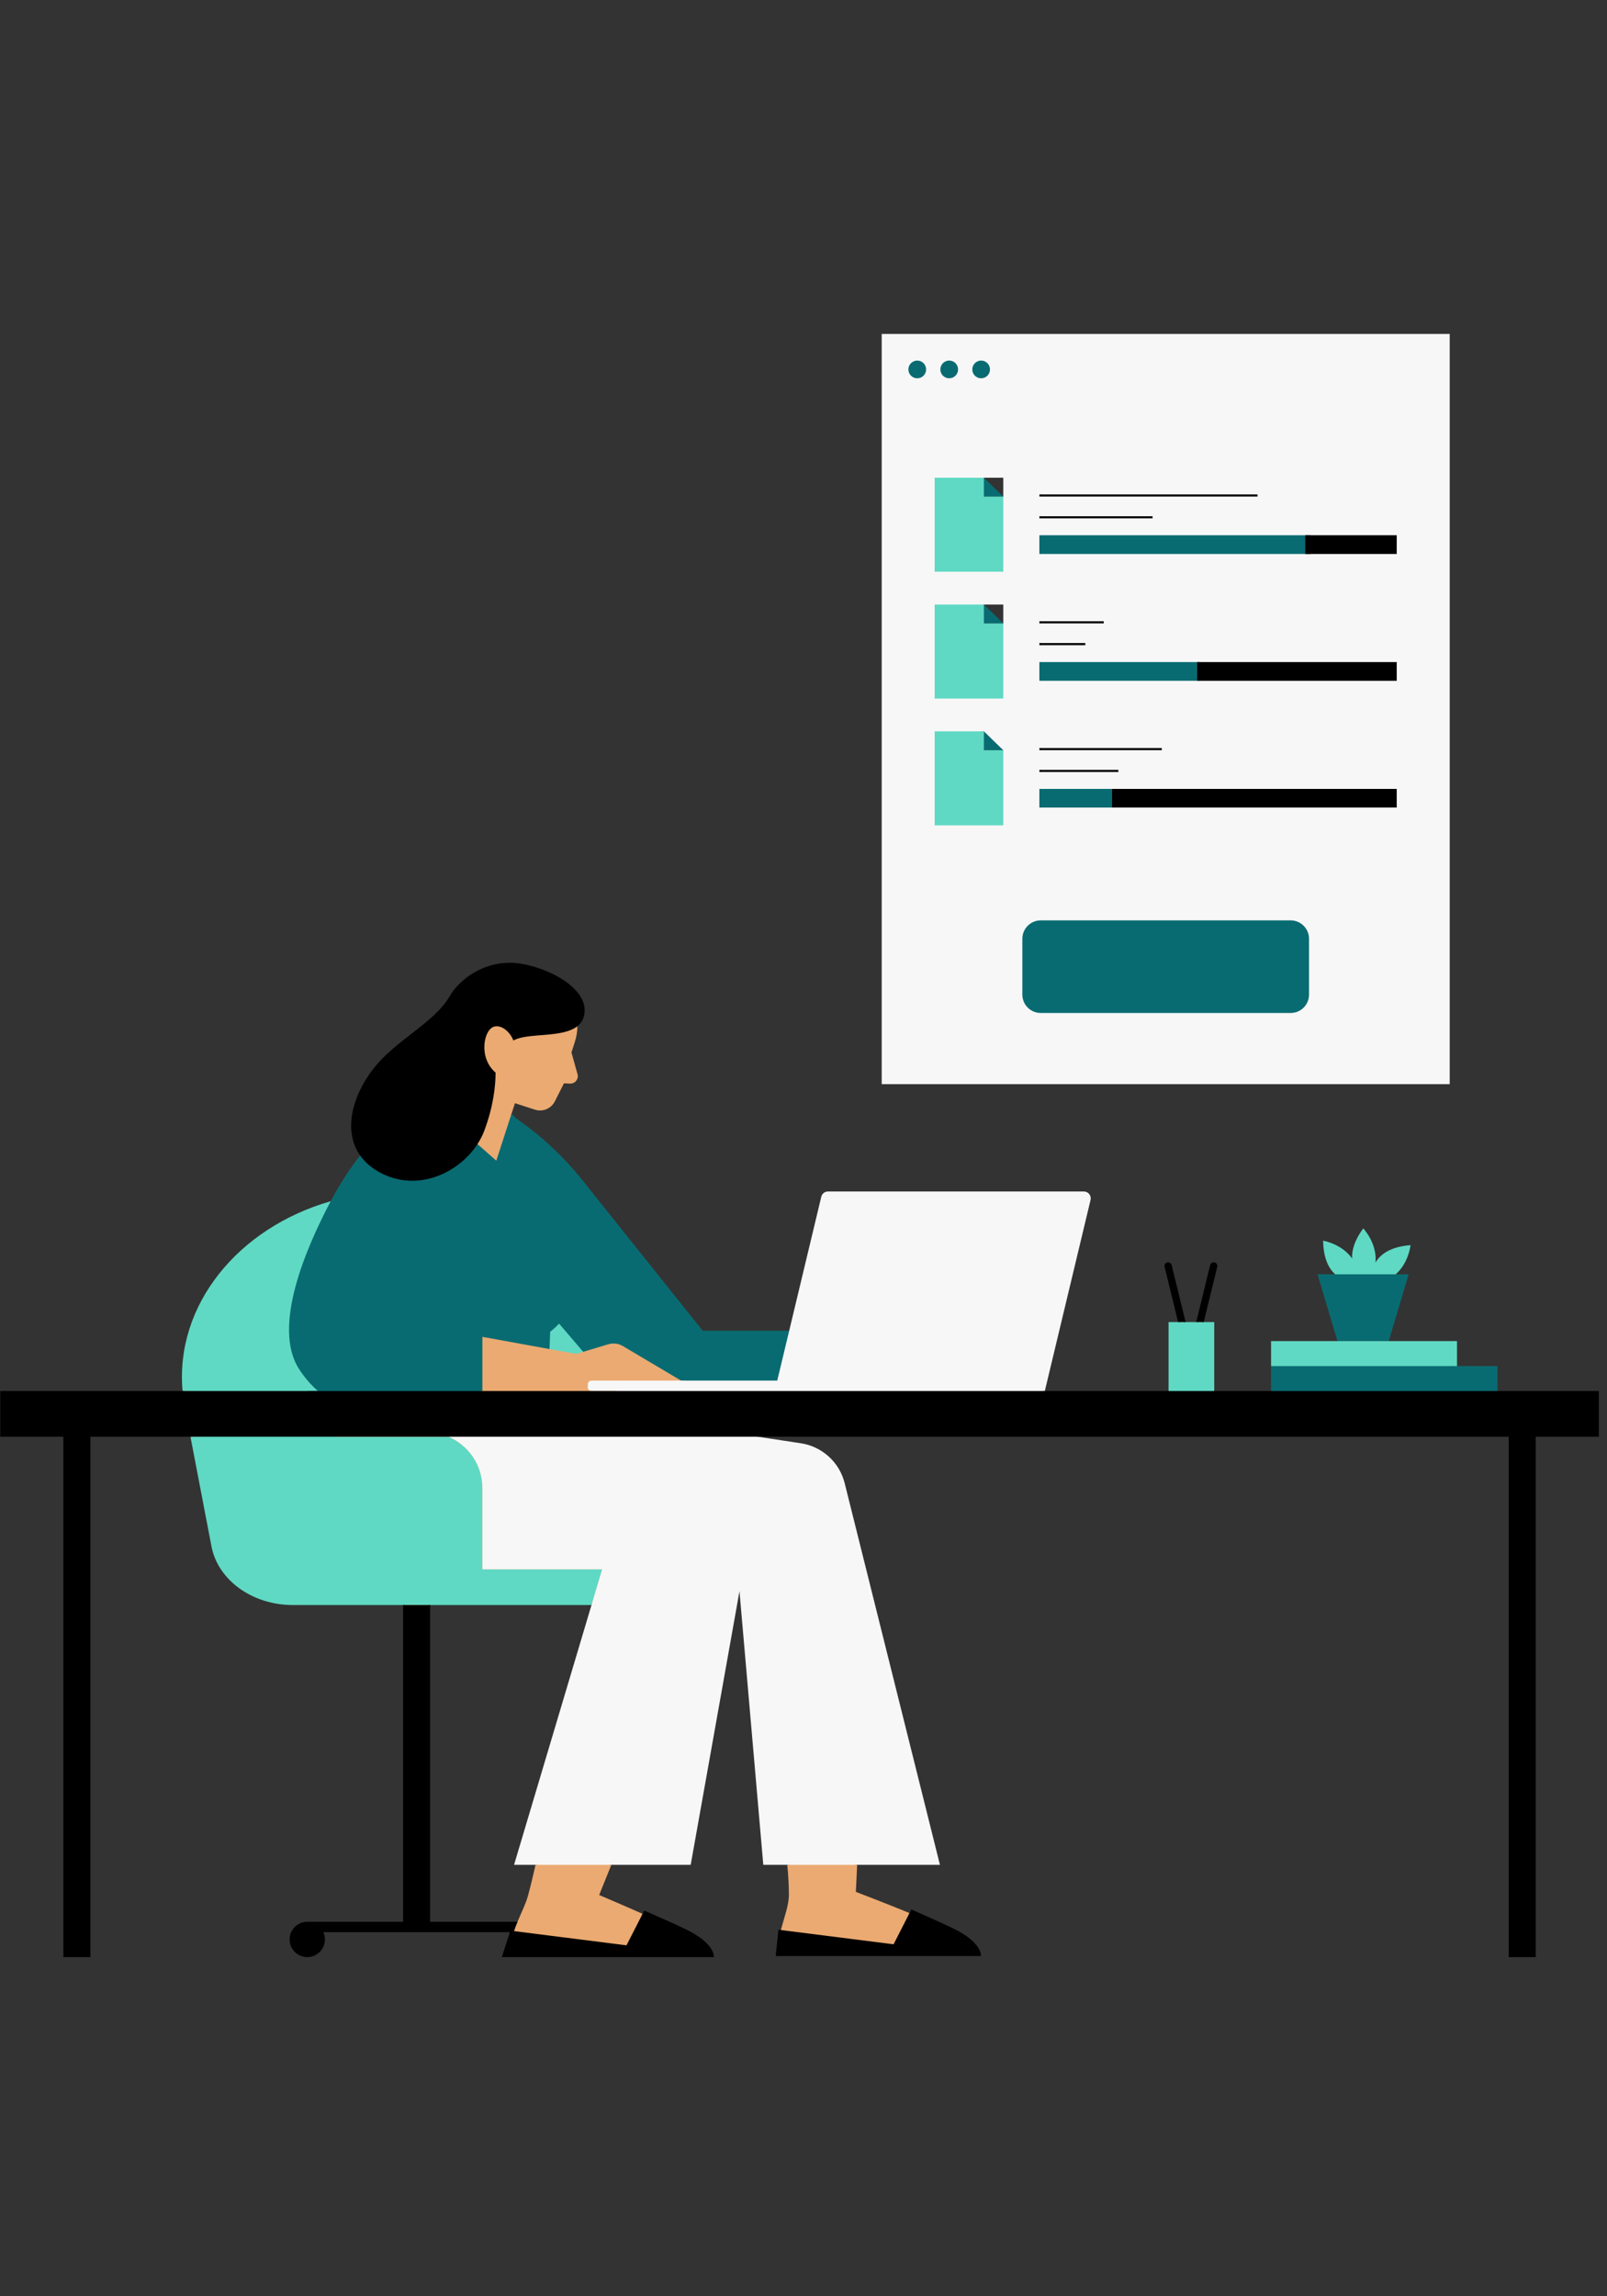
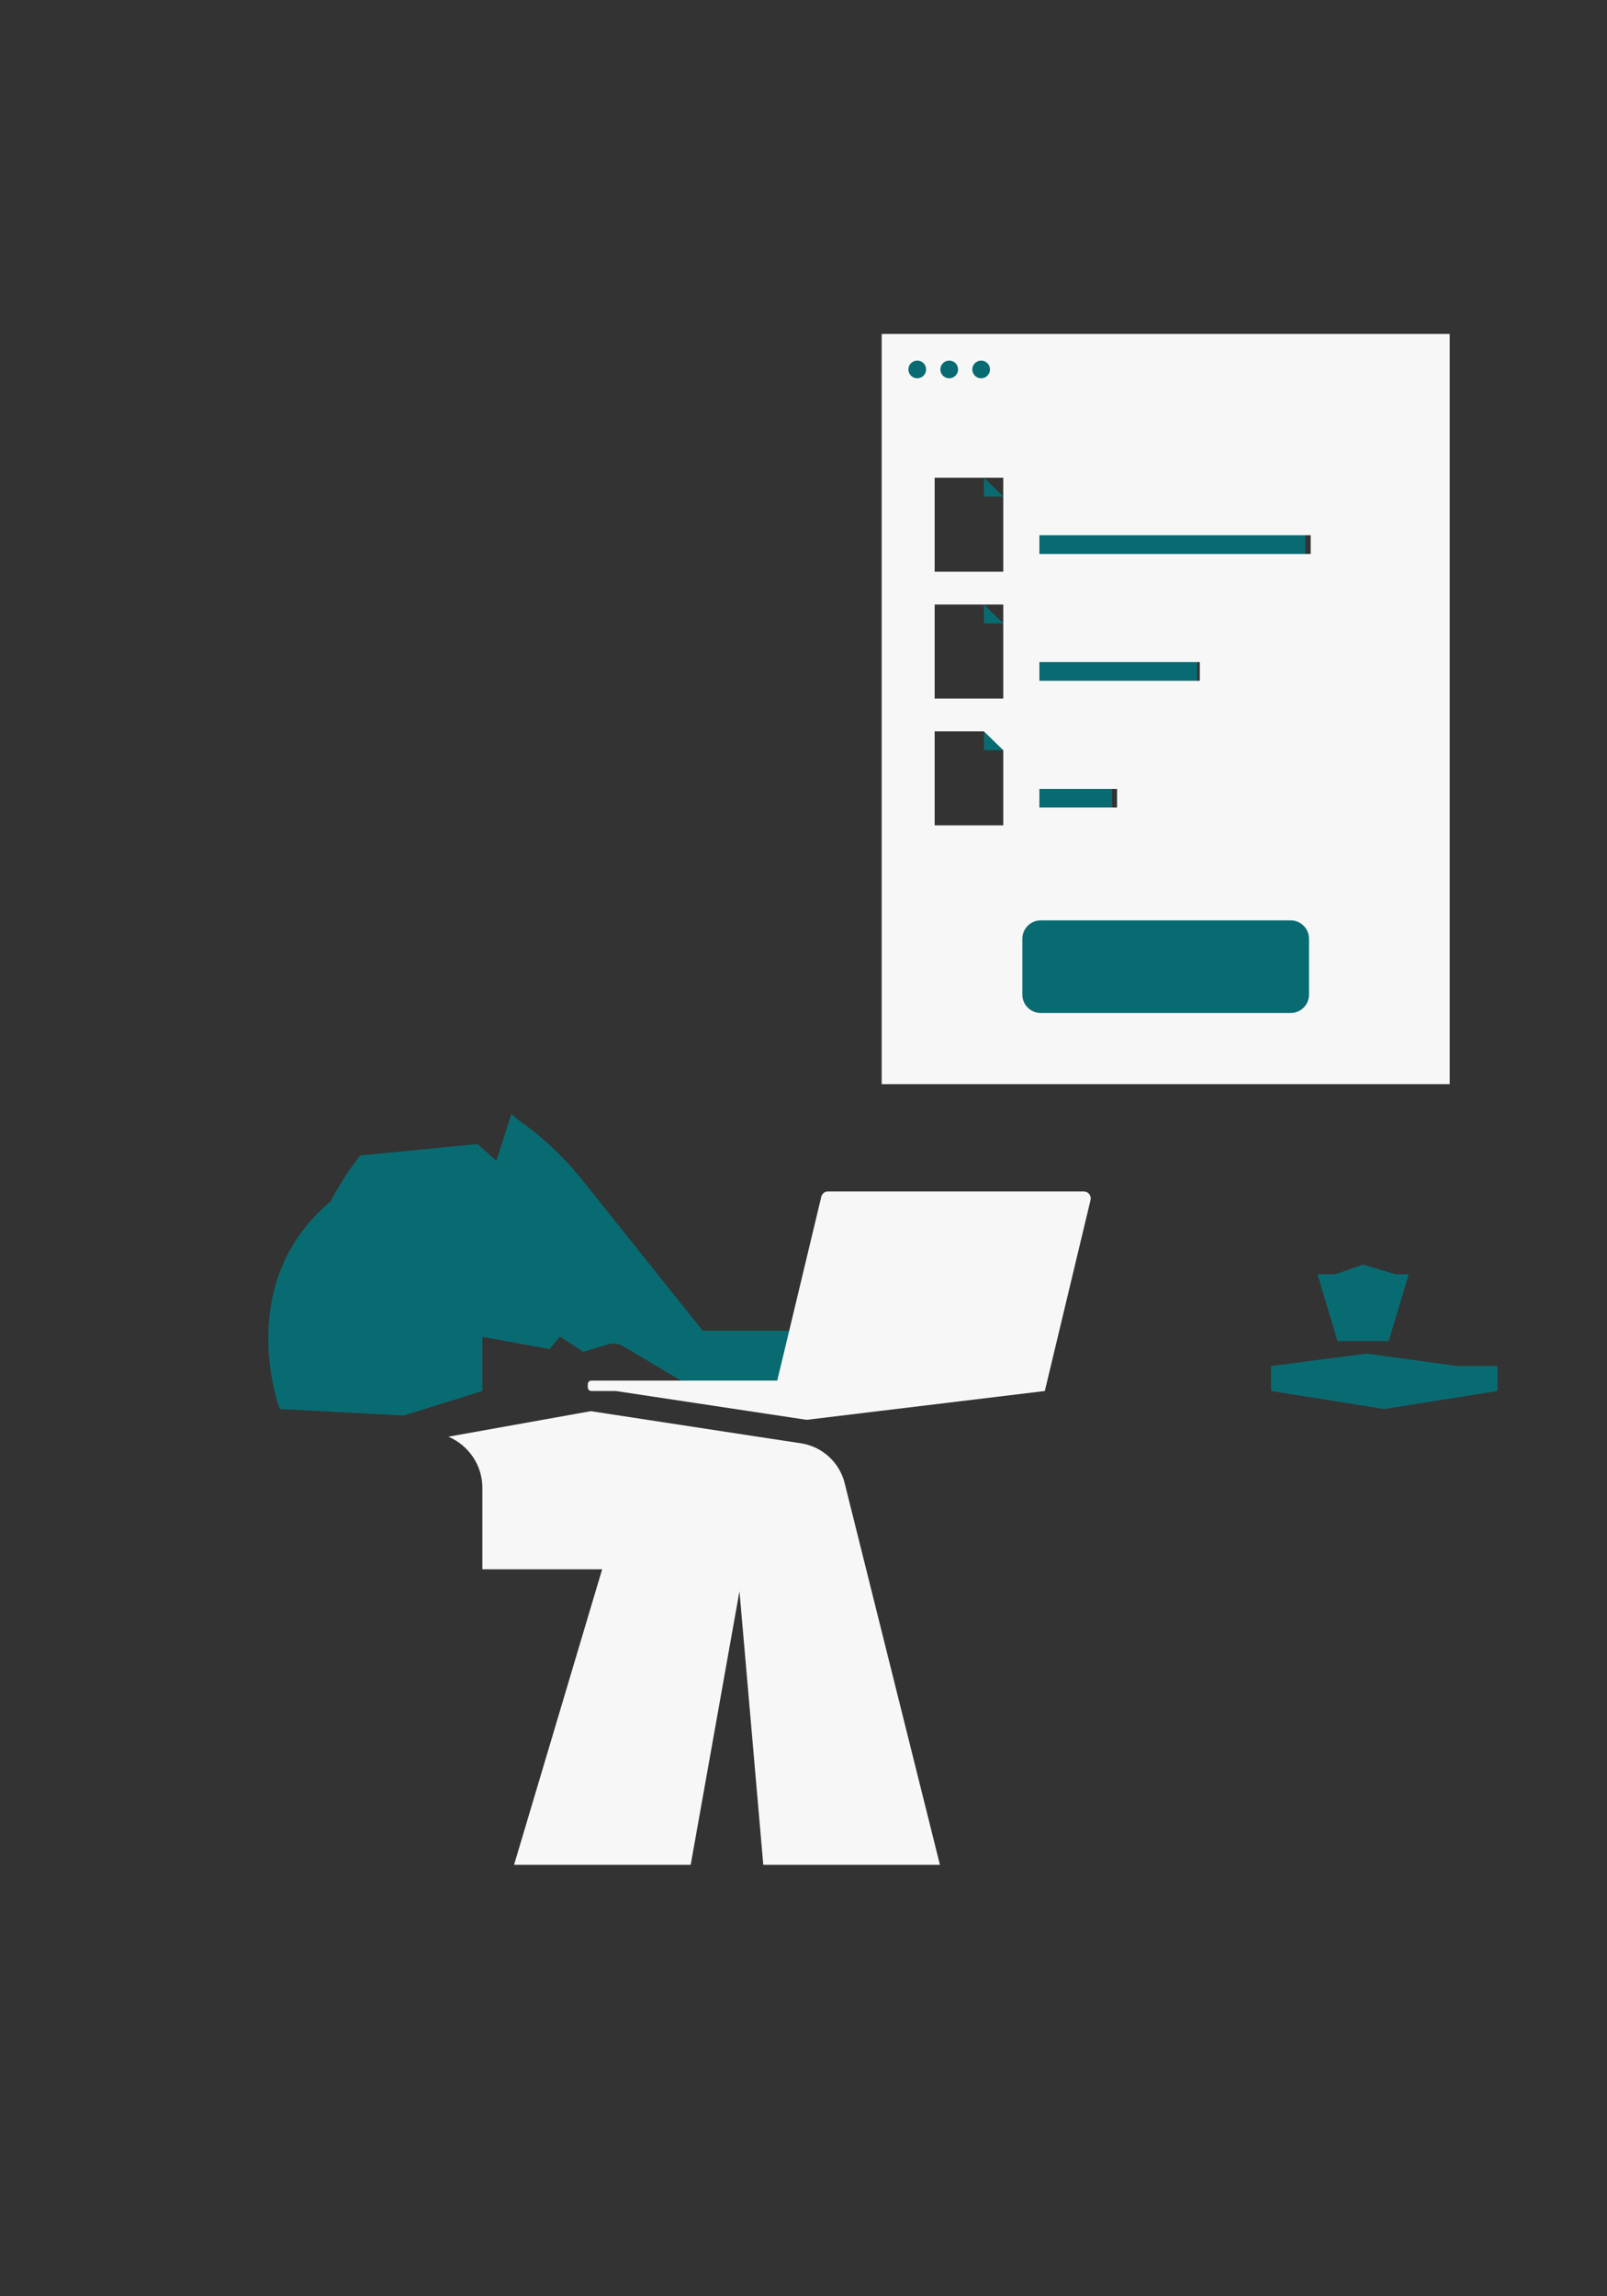
<svg xmlns="http://www.w3.org/2000/svg" width="203" viewBox="0 0 152.25 217.5" height="290" preserveAspectRatio="xMidYMid meet">
  <rect x="0" y="0" width="152.25" height="217.5" fill="#333333" stroke="none" />
  <defs>
    <clipPath id="a3075e1dbb">
      <path d="M 0 91 L 151.504 91 L 151.504 185.375 L 0 185.375 Z M 0 91 " clip-rule="nonzero" />
    </clipPath>
    <clipPath id="f5464faa18">
      <path d="M 42 31.633 L 138 31.633 L 138 177 L 42 177 Z M 42 31.633 " clip-rule="nonzero" />
    </clipPath>
    <clipPath id="c46ed64ada">
      <path d="M 0 46 L 151.504 46 L 151.504 185.375 L 0 185.375 Z M 0 46 " clip-rule="nonzero" />
    </clipPath>
  </defs>
  <g clip-path="url(#a3075e1dbb)">
-     <path fill="#ebaa71" d="M 141.723 131.906 L 141.723 129.543 L 137.887 129.543 L 137.887 127.184 L 120.578 127.184 L 120.578 131.906 L 114.887 131.906 L 114.887 125.379 L 113.848 125.379 L 115.176 119.953 C 115.199 119.852 115.137 119.75 115.035 119.723 C 115.02 119.719 115.004 119.719 114.988 119.719 C 114.902 119.719 114.824 119.777 114.805 119.863 L 113.453 125.379 L 112.207 125.379 L 110.855 119.863 C 110.836 119.777 110.758 119.719 110.672 119.719 C 110.656 119.719 110.641 119.719 110.625 119.723 C 110.523 119.75 110.461 119.852 110.484 119.953 L 111.812 125.379 L 110.863 125.379 L 110.863 131.906 L 98.793 131.906 L 103.172 113.629 C 103.207 113.477 103.172 113.32 103.078 113.199 C 102.98 113.078 102.84 113.012 102.684 113.012 L 78.441 113.012 C 78.211 113.012 78.012 113.168 77.957 113.395 L 74.887 126.199 L 66.5 126.199 L 55.031 111.852 C 53.266 109.641 51.184 107.695 48.82 106.059 C 48.672 105.906 48.535 105.773 48.41 105.656 L 48.461 105.496 L 48.789 104.492 L 50.68 105.105 C 51.414 105.344 52.215 105.012 52.566 104.32 L 53.43 102.613 L 54.016 102.637 C 54.492 102.652 54.844 102.203 54.715 101.746 L 54.141 99.684 L 54.453 98.715 C 54.617 98.211 54.699 97.699 54.707 97.195 C 54.656 97.238 54.602 97.27 54.547 97.305 C 54.551 97.27 54.551 97.23 54.555 97.195 L 54.555 97.121 L 54.609 97.078 C 54.91 96.836 55.102 96.535 55.188 96.16 C 55.332 95.52 55.176 94.879 54.719 94.254 C 53.582 92.691 50.781 91.543 48.84 91.371 C 48.656 91.355 48.469 91.348 48.285 91.348 C 45.684 91.348 43.59 92.945 42.742 94.426 C 41.957 95.801 40.566 96.879 39.094 98.023 C 37.797 99.031 36.457 100.074 35.445 101.387 C 33.285 104.199 32.812 107.328 34.246 109.359 L 34.309 109.453 L 34.238 109.543 C 33.242 110.812 32.305 112.262 31.465 113.852 L 31.434 113.91 L 31.371 113.93 C 22.461 116.48 16.738 123.805 17.449 131.738 L 17.465 131.906 L 0.176 131.906 L 0.176 135.93 L 6.156 135.93 L 6.156 185.219 L 8.406 185.219 L 8.406 135.93 L 18.168 135.93 L 20.188 146.445 C 20.793 149.59 23.969 151.875 27.738 151.875 L 38.344 151.875 L 38.344 182.18 L 29.109 182.18 C 28.273 182.18 27.59 182.863 27.59 183.699 C 27.59 184.539 28.273 185.219 29.109 185.219 C 29.949 185.219 30.629 184.539 30.629 183.699 C 30.629 183.484 30.582 183.273 30.492 183.074 L 30.395 182.859 L 48.547 182.859 L 48.449 183.074 C 48.359 183.273 48.312 183.484 48.312 183.699 C 48.312 183.762 48.316 183.82 48.324 183.879 L 48.328 183.91 L 47.973 185.219 L 67.469 185.219 C 67.414 184.875 67.055 183.91 64.871 182.855 C 63.766 182.324 61.66 181.402 61.113 181.164 L 60.953 181.477 L 60.816 181.418 C 60.816 181.418 60.812 181.414 60.809 181.414 L 60.879 181.277 C 59.141 180.504 56.766 179.492 56.766 179.492 L 57.922 176.633 L 57.758 176.633 L 57.82 176.48 L 65.309 176.48 L 69.906 150.691 L 70.211 150.707 L 72.457 176.48 L 74.73 176.48 L 74.742 176.621 C 74.742 176.625 74.742 176.629 74.742 176.633 L 74.59 176.633 C 74.68 177.648 74.742 178.594 74.742 179.445 C 74.742 180.461 74.332 181.473 73.984 182.809 L 74.137 182.828 C 74.137 182.836 74.133 182.844 74.133 182.848 L 74.098 182.98 L 73.887 182.953 L 73.664 185.121 L 92.773 185.121 C 92.715 184.777 92.355 183.812 90.172 182.758 C 89.066 182.227 86.961 181.305 86.414 181.062 L 86.242 181.398 L 86.109 181.344 C 86.105 181.344 86.102 181.344 86.098 181.34 L 86.168 181.203 C 84.156 180.371 81.086 179.195 81.086 179.195 L 81.207 176.633 L 81.055 176.633 L 81.059 176.48 L 88.855 176.48 L 79.879 140.523 C 79.398 138.594 77.812 137.152 75.844 136.855 L 71.75 136.234 L 71.773 135.93 L 143.098 135.93 L 143.098 185.219 L 145.348 185.219 L 145.348 135.93 L 151.328 135.93 L 151.328 131.906 Z M 50.93 176.48 L 50.895 176.633 L 50.738 176.633 C 50.52 177.605 50.289 178.578 50.027 179.543 C 49.816 180.332 49.422 181.074 49.031 182.027 C 49.012 182.078 48.992 182.129 48.973 182.18 L 40.598 182.18 L 40.598 151.875 L 56.246 151.875 L 48.91 176.48 Z M 125.031 120.855 L 126.895 120.855 L 126.602 120.586 C 125.93 119.977 125.562 119.008 125.512 117.707 C 126.543 117.961 127.453 118.547 127.973 119.293 L 128.281 119.73 L 128.254 119.199 C 128.215 118.398 128.52 117.523 129.164 116.598 C 129.895 117.5 130.266 118.602 130.156 119.574 L 130.441 119.672 C 130.969 118.781 131.98 118.254 133.457 118.105 C 133.273 119.109 132.793 120.008 132.125 120.586 L 131.816 120.855 L 133.254 120.855 L 131.453 126.875 L 126.832 126.875 Z M 125.031 120.855 " fill-opacity="1" fill-rule="nonzero" />
-   </g>
+     </g>
  <path fill="#096b72" d="M 95.051 36.809 L 85.234 36.809 L 85.234 33.375 L 95.051 33.375 Z M 123.668 52.473 L 123.668 50.699 L 123.152 50.133 L 97.531 50.133 L 97.531 52.949 L 123.152 52.949 Z M 113.43 64.484 L 113.43 62.711 L 112.957 62.125 L 97.531 62.125 L 97.531 65.043 L 112.957 65.043 Z M 105.363 76.492 L 105.363 74.723 L 104.703 73.723 L 97.531 73.723 L 97.531 77.344 L 104.703 77.344 Z M 125.973 85.594 L 94.301 85.594 L 94.301 97.688 L 125.973 97.688 Z M 126.715 127.027 L 131.57 127.027 L 133.461 120.699 L 132.227 120.699 L 129.141 119.785 L 126.496 120.699 L 124.824 120.699 Z M 93.219 45.25 L 93.219 47.035 L 95.051 47.035 Z M 138.039 129.391 L 129.496 128.211 L 120.422 129.391 L 120.422 131.754 L 131.152 133.461 L 141.879 131.754 L 141.879 129.391 Z M 93.219 57.262 L 93.219 59.047 L 95.051 59.047 Z M 66.574 126.047 L 55.152 111.754 C 53.371 109.527 51.273 107.574 48.93 105.953 C 48.777 105.793 48.621 105.641 48.461 105.496 L 47.02 109.938 L 45.238 108.367 L 34.121 109.449 C 33.195 110.621 32.246 112.047 31.328 113.781 C 31.328 113.785 31.328 113.789 31.324 113.793 C 21.996 121.621 26.508 133.461 26.508 133.461 L 38.242 134.074 L 45.703 131.754 L 45.703 126.625 L 52.066 127.781 L 53.051 126.594 L 55.254 128.043 L 57.625 127.328 C 58.094 127.191 58.594 127.25 59.012 127.5 L 64.527 130.77 L 76.367 131.754 L 74.77 126.047 Z M 95.277 69.043 L 93.219 69.273 L 93.219 71.059 L 95.051 71.059 Z M 95.277 69.043 " fill-opacity="1" fill-rule="nonzero" />
-   <path fill="#5fd9c3" d="M 54.594 128.238 L 52.062 127.781 L 52.125 126.137 C 52.125 126.137 52.492 125.879 52.969 125.371 L 55.254 128.043 Z M 93.219 71.059 L 93.219 69.273 L 86.512 68.582 L 87.488 79.074 L 95.941 79.074 L 95.051 71.059 Z M 132.227 120.699 C 133 120.031 133.488 118.992 133.641 117.938 C 131.703 118.086 130.762 118.828 130.312 119.59 C 130.434 118.457 129.941 117.246 129.156 116.348 C 128.312 117.496 128.062 118.449 128.102 119.207 C 127.488 118.332 126.441 117.738 125.355 117.512 C 125.379 119.184 125.887 120.148 126.496 120.699 Z M 45.703 140.941 C 45.703 138.758 44.375 136.883 42.48 136.082 L 31.656 136.082 L 29.129 131.754 L 30.117 131.754 C 29.453 131.164 28.832 130.465 28.305 129.629 C 25.785 125.648 28.984 118.211 31.324 113.793 C 31.324 113.789 31.328 113.785 31.328 113.781 C 22.57 116.289 16.566 123.605 17.297 131.754 L 17.859 131.754 L 18.508 136.082 L 18.043 136.082 L 20.035 146.473 C 20.652 149.676 23.914 152.027 27.738 152.027 L 56.039 152.027 L 57.047 148.641 L 45.703 148.641 Z M 95.051 59.047 L 93.219 59.047 L 93.219 57.262 L 87.18 55.82 L 87.488 67.062 L 95.941 67.453 Z M 113.332 125.227 L 110.711 125.227 L 110.711 131.754 L 113.109 133.461 L 115.039 131.754 L 115.039 125.227 Z M 120.422 127.027 L 120.422 129.391 L 138.039 129.391 L 138.039 127.027 Z M 93.219 47.035 L 93.219 45.25 L 87.488 44.086 L 87.488 55.051 L 95.941 55.051 L 95.051 47.035 Z M 93.219 47.035 " fill-opacity="1" fill-rule="nonzero" />
  <g clip-path="url(#f5464faa18)">
    <path fill="#f7f7f7" d="M 80.027 140.488 L 89.051 176.633 L 72.316 176.633 L 70.059 150.719 L 65.438 176.633 L 48.703 176.633 L 56.039 152.027 L 57.051 148.641 L 45.703 148.641 L 45.703 140.941 C 45.703 138.758 44.375 136.883 42.48 136.082 L 55.973 133.664 L 71.773 136.082 L 75.867 136.703 C 77.891 137.008 79.531 138.5 80.027 140.488 Z M 102.684 112.855 L 78.441 112.855 C 78.141 112.855 77.879 113.062 77.809 113.359 L 74.77 126.047 L 73.637 130.77 L 56.031 130.77 C 55.84 130.77 55.688 130.922 55.688 131.113 L 55.688 131.41 C 55.688 131.602 55.84 131.754 56.031 131.754 L 58.336 131.754 L 76.418 134.484 L 98.988 131.754 L 103.32 113.664 C 103.418 113.25 103.109 112.855 102.684 112.855 Z M 137.348 31.633 L 137.348 102.691 L 83.535 102.691 L 83.535 31.633 Z M 92.117 34.992 C 92.117 35.457 92.492 35.832 92.957 35.832 C 93.418 35.832 93.793 35.457 93.793 34.992 C 93.793 34.531 93.418 34.152 92.957 34.152 C 92.492 34.152 92.117 34.531 92.117 34.992 Z M 89.09 34.992 C 89.09 35.457 89.465 35.832 89.93 35.832 C 90.391 35.832 90.77 35.457 90.77 34.992 C 90.77 34.531 90.395 34.152 89.93 34.152 C 89.465 34.152 89.09 34.531 89.09 34.992 Z M 87.742 34.992 C 87.742 34.531 87.367 34.152 86.902 34.152 C 86.441 34.152 86.062 34.531 86.062 34.992 C 86.062 35.457 86.441 35.832 86.902 35.832 C 87.367 35.832 87.742 35.457 87.742 34.992 Z M 95.051 71.059 L 93.219 69.273 L 88.551 69.273 L 88.551 78.176 L 95.051 78.176 Z M 95.051 59.047 L 95.051 57.262 L 88.551 57.262 L 88.551 66.164 L 95.051 66.164 Z M 95.051 47.035 L 95.051 45.25 L 88.551 45.25 L 88.551 54.152 L 95.051 54.152 Z M 124.02 88.922 C 124.02 87.957 123.242 87.176 122.277 87.176 L 98.602 87.176 C 97.641 87.176 96.859 87.957 96.859 88.922 L 96.859 94.207 C 96.859 95.172 97.641 95.949 98.602 95.949 L 122.277 95.949 C 123.242 95.949 124.02 95.172 124.02 94.207 Z M 105.832 74.723 L 98.473 74.723 L 98.473 76.492 L 105.832 76.492 Z M 113.672 62.711 L 98.473 62.711 L 98.473 64.484 L 113.672 64.484 Z M 124.176 50.699 L 98.473 50.699 L 98.473 52.473 L 124.176 52.473 Z M 124.176 50.699 " fill-opacity="1" fill-rule="nonzero" />
  </g>
  <g clip-path="url(#c46ed64ada)">
-     <path fill="#000000" d="M 111.004 119.828 L 112.328 125.227 L 111.617 125.227 L 110.336 119.992 C 110.293 119.805 110.406 119.621 110.59 119.574 C 110.773 119.531 110.961 119.641 111.004 119.828 Z M 114.652 119.828 L 113.332 125.227 L 114.043 125.227 L 115.324 119.992 C 115.367 119.805 115.254 119.621 115.07 119.574 C 114.887 119.531 114.699 119.641 114.652 119.828 Z M 64.934 182.719 C 63.648 182.098 61.039 180.965 61.039 180.965 L 60.879 181.277 L 59.355 184.258 L 48.699 182.91 C 48.809 182.598 48.918 182.301 49.031 182.027 L 40.75 182.027 L 40.75 152.027 L 38.191 152.027 L 38.191 182.027 L 29.137 182.027 C 29.129 182.027 29.117 182.027 29.109 182.027 C 28.188 182.027 27.438 182.777 27.438 183.699 C 27.438 184.625 28.188 185.375 29.109 185.375 C 30.035 185.375 30.781 184.625 30.781 183.699 C 30.781 183.453 30.727 183.223 30.633 183.012 L 48.309 183.012 L 47.543 185.375 L 67.629 185.375 C 67.629 185.375 67.82 184.109 64.934 182.719 Z M 90.238 182.621 C 88.953 182 86.344 180.867 86.344 180.867 L 86.168 181.203 L 84.66 184.16 L 73.984 182.809 L 73.75 182.781 L 73.492 185.273 L 92.934 185.273 C 92.934 185.273 93.125 184.012 90.238 182.621 Z M 36.098 111.113 C 39.586 112.922 43.453 111.117 45.238 108.367 C 45.5 107.957 45.723 107.531 45.887 107.09 C 46.754 104.766 46.949 102.844 46.953 101.598 C 45.293 100.191 45.828 97.48 46.836 97.234 C 47.52 97.07 48.309 97.707 48.641 98.555 C 48.691 98.527 48.742 98.504 48.793 98.48 C 50.176 97.824 53.316 98.316 54.707 97.195 C 55.016 96.949 55.238 96.625 55.336 96.191 C 55.941 93.555 51.586 91.457 48.855 91.219 C 45.852 90.957 43.488 92.812 42.609 94.352 C 41.148 96.902 37.488 98.477 35.324 101.293 C 33.355 103.855 32.496 107.145 34.121 109.449 C 34.574 110.094 35.223 110.66 36.098 111.113 Z M 141.879 131.754 L 0.023 131.754 L 0.023 136.082 L 6.004 136.082 L 6.004 185.375 L 8.562 185.375 L 8.562 136.082 L 142.941 136.082 L 142.941 185.375 L 145.5 185.375 L 145.5 136.082 L 151.48 136.082 L 151.48 131.754 Z M 132.328 50.699 L 123.668 50.699 L 123.668 52.473 L 132.328 52.473 Z M 109.199 48.898 L 98.473 48.898 L 98.473 49.098 L 109.199 49.098 Z M 119.141 46.832 L 98.473 46.832 L 98.473 47.031 L 119.141 47.031 Z M 132.328 62.711 L 113.43 62.711 L 113.43 64.484 L 132.328 64.484 Z M 102.824 60.91 L 98.473 60.91 L 98.473 61.109 L 102.824 61.109 Z M 104.57 58.844 L 98.473 58.844 L 98.473 59.043 L 104.57 59.043 Z M 132.328 74.723 L 105.363 74.723 L 105.363 76.492 L 132.328 76.492 Z M 105.953 72.922 L 98.473 72.922 L 98.473 73.121 L 105.953 73.121 Z M 110.07 70.855 L 98.473 70.855 L 98.473 71.055 L 110.07 71.055 Z M 110.07 70.855 " fill-opacity="1" fill-rule="nonzero" />
-   </g>
+     </g>
</svg>